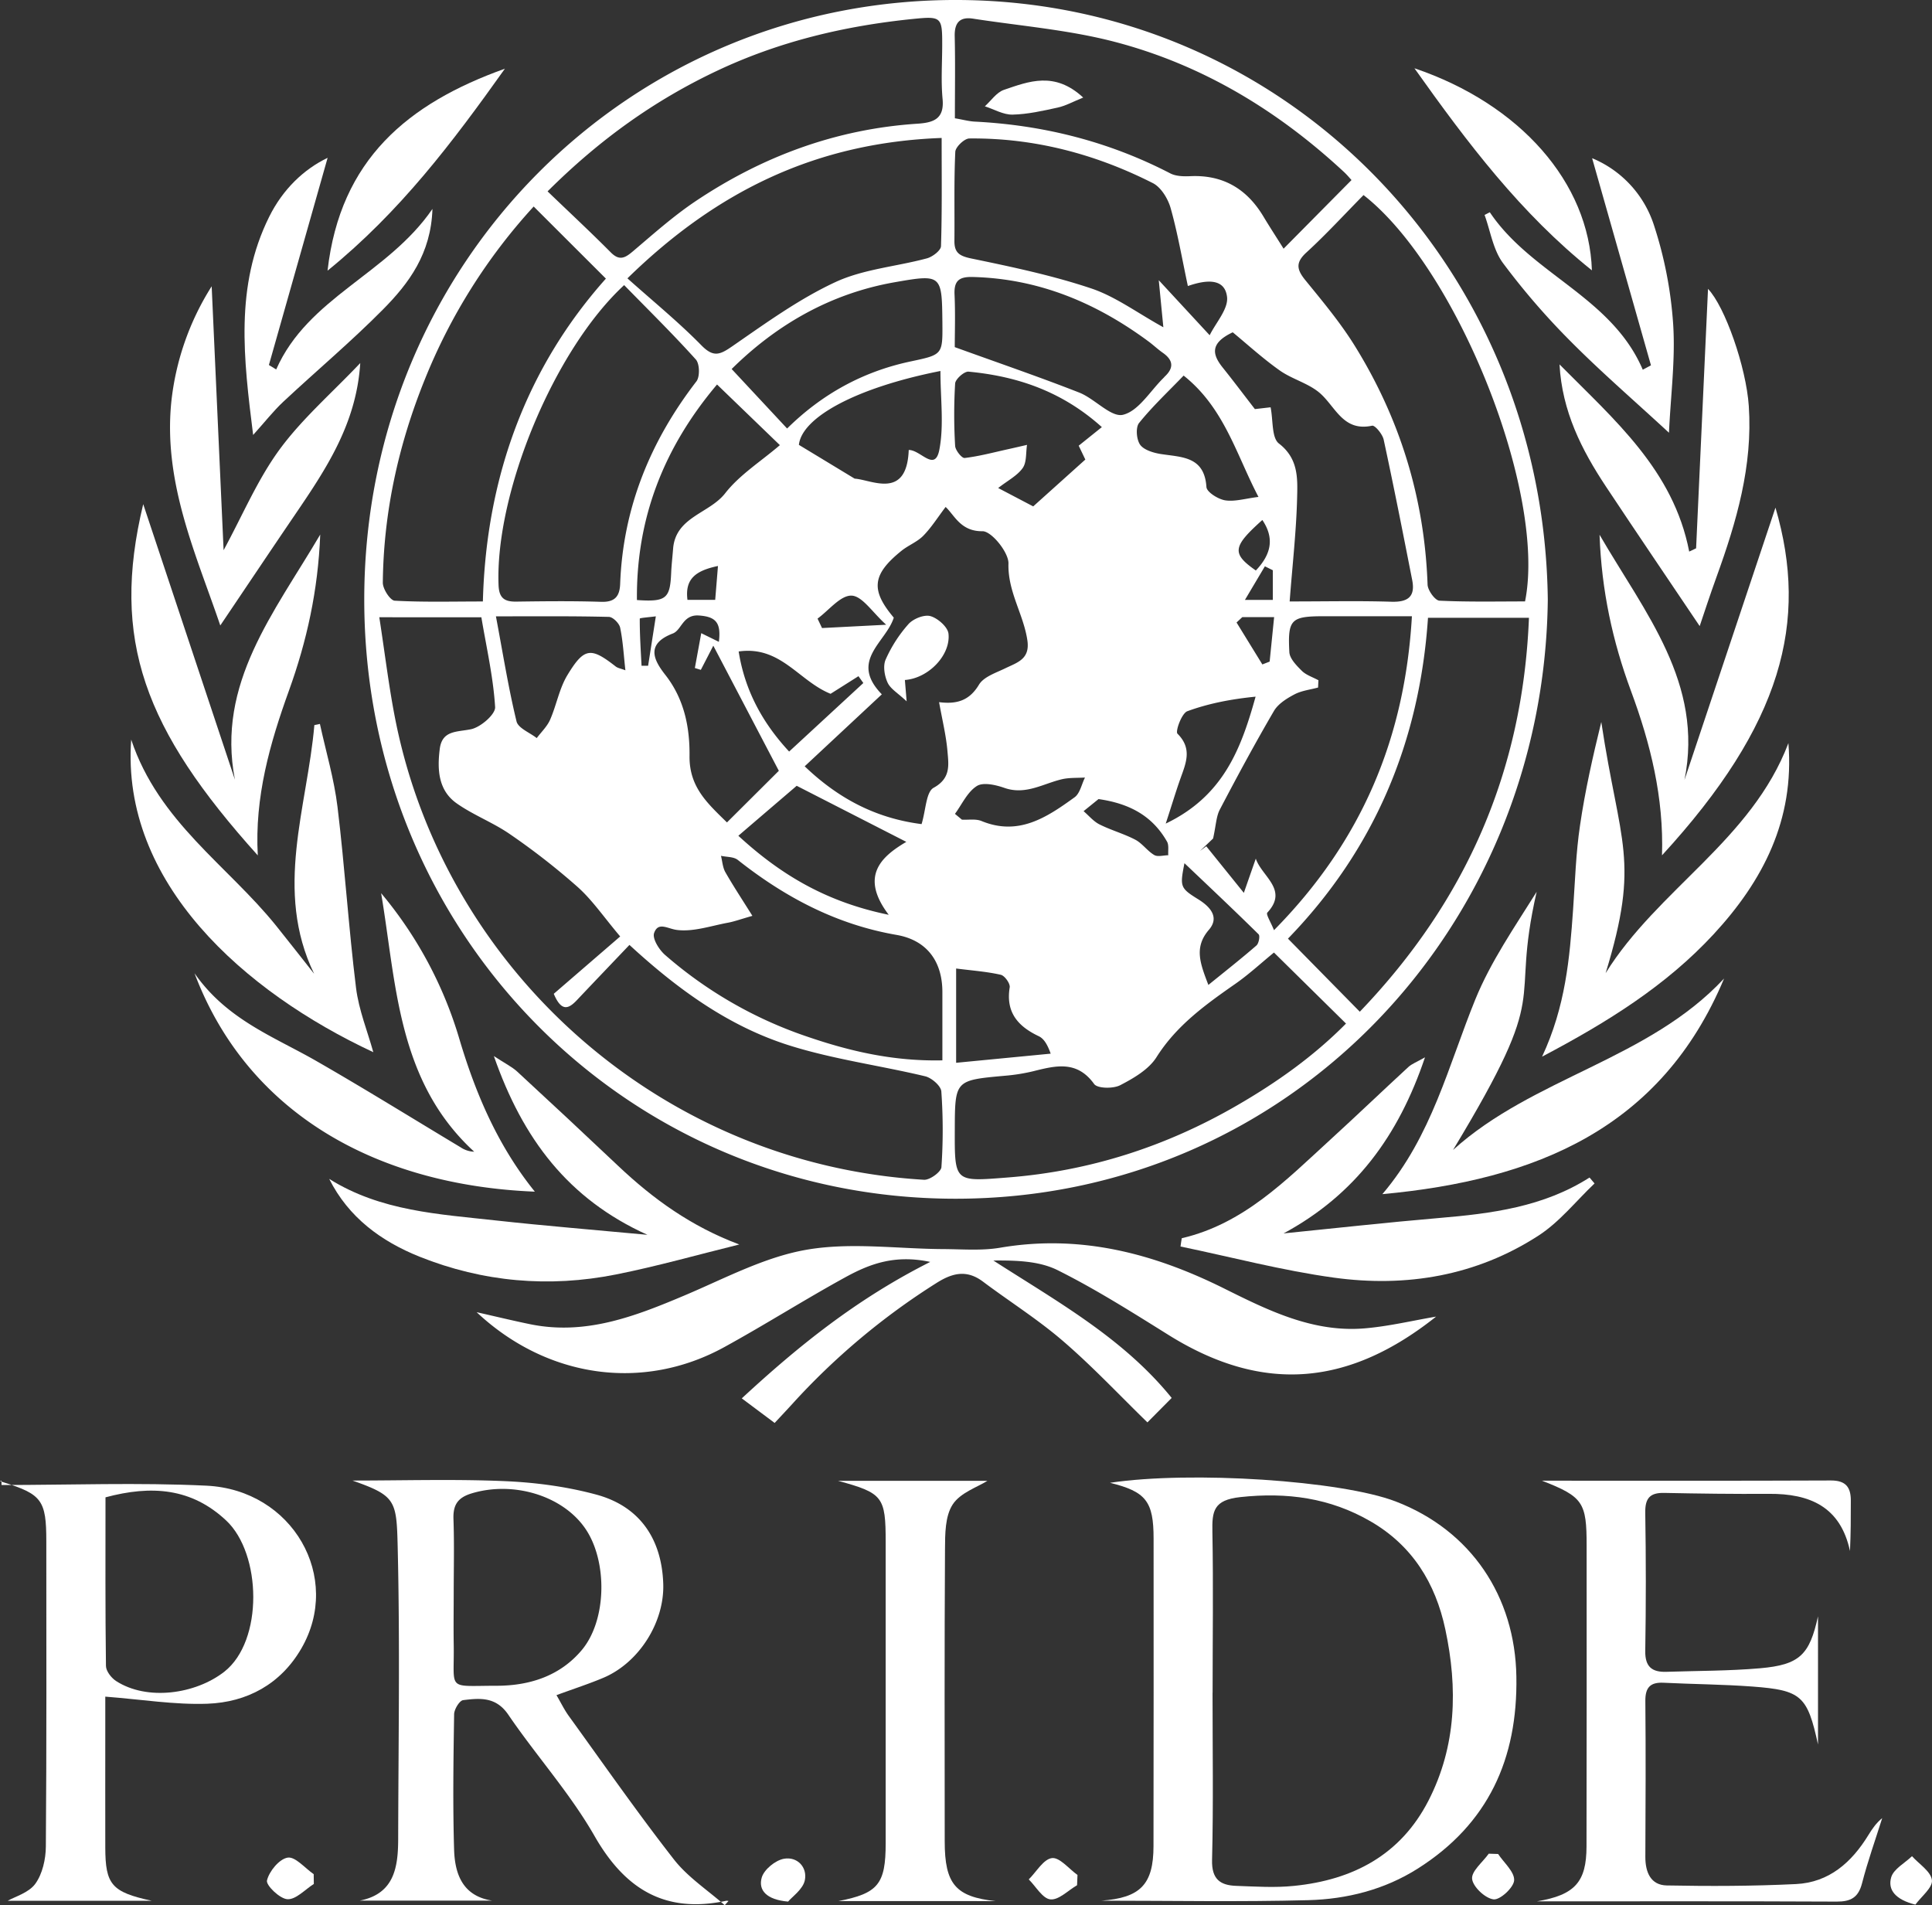
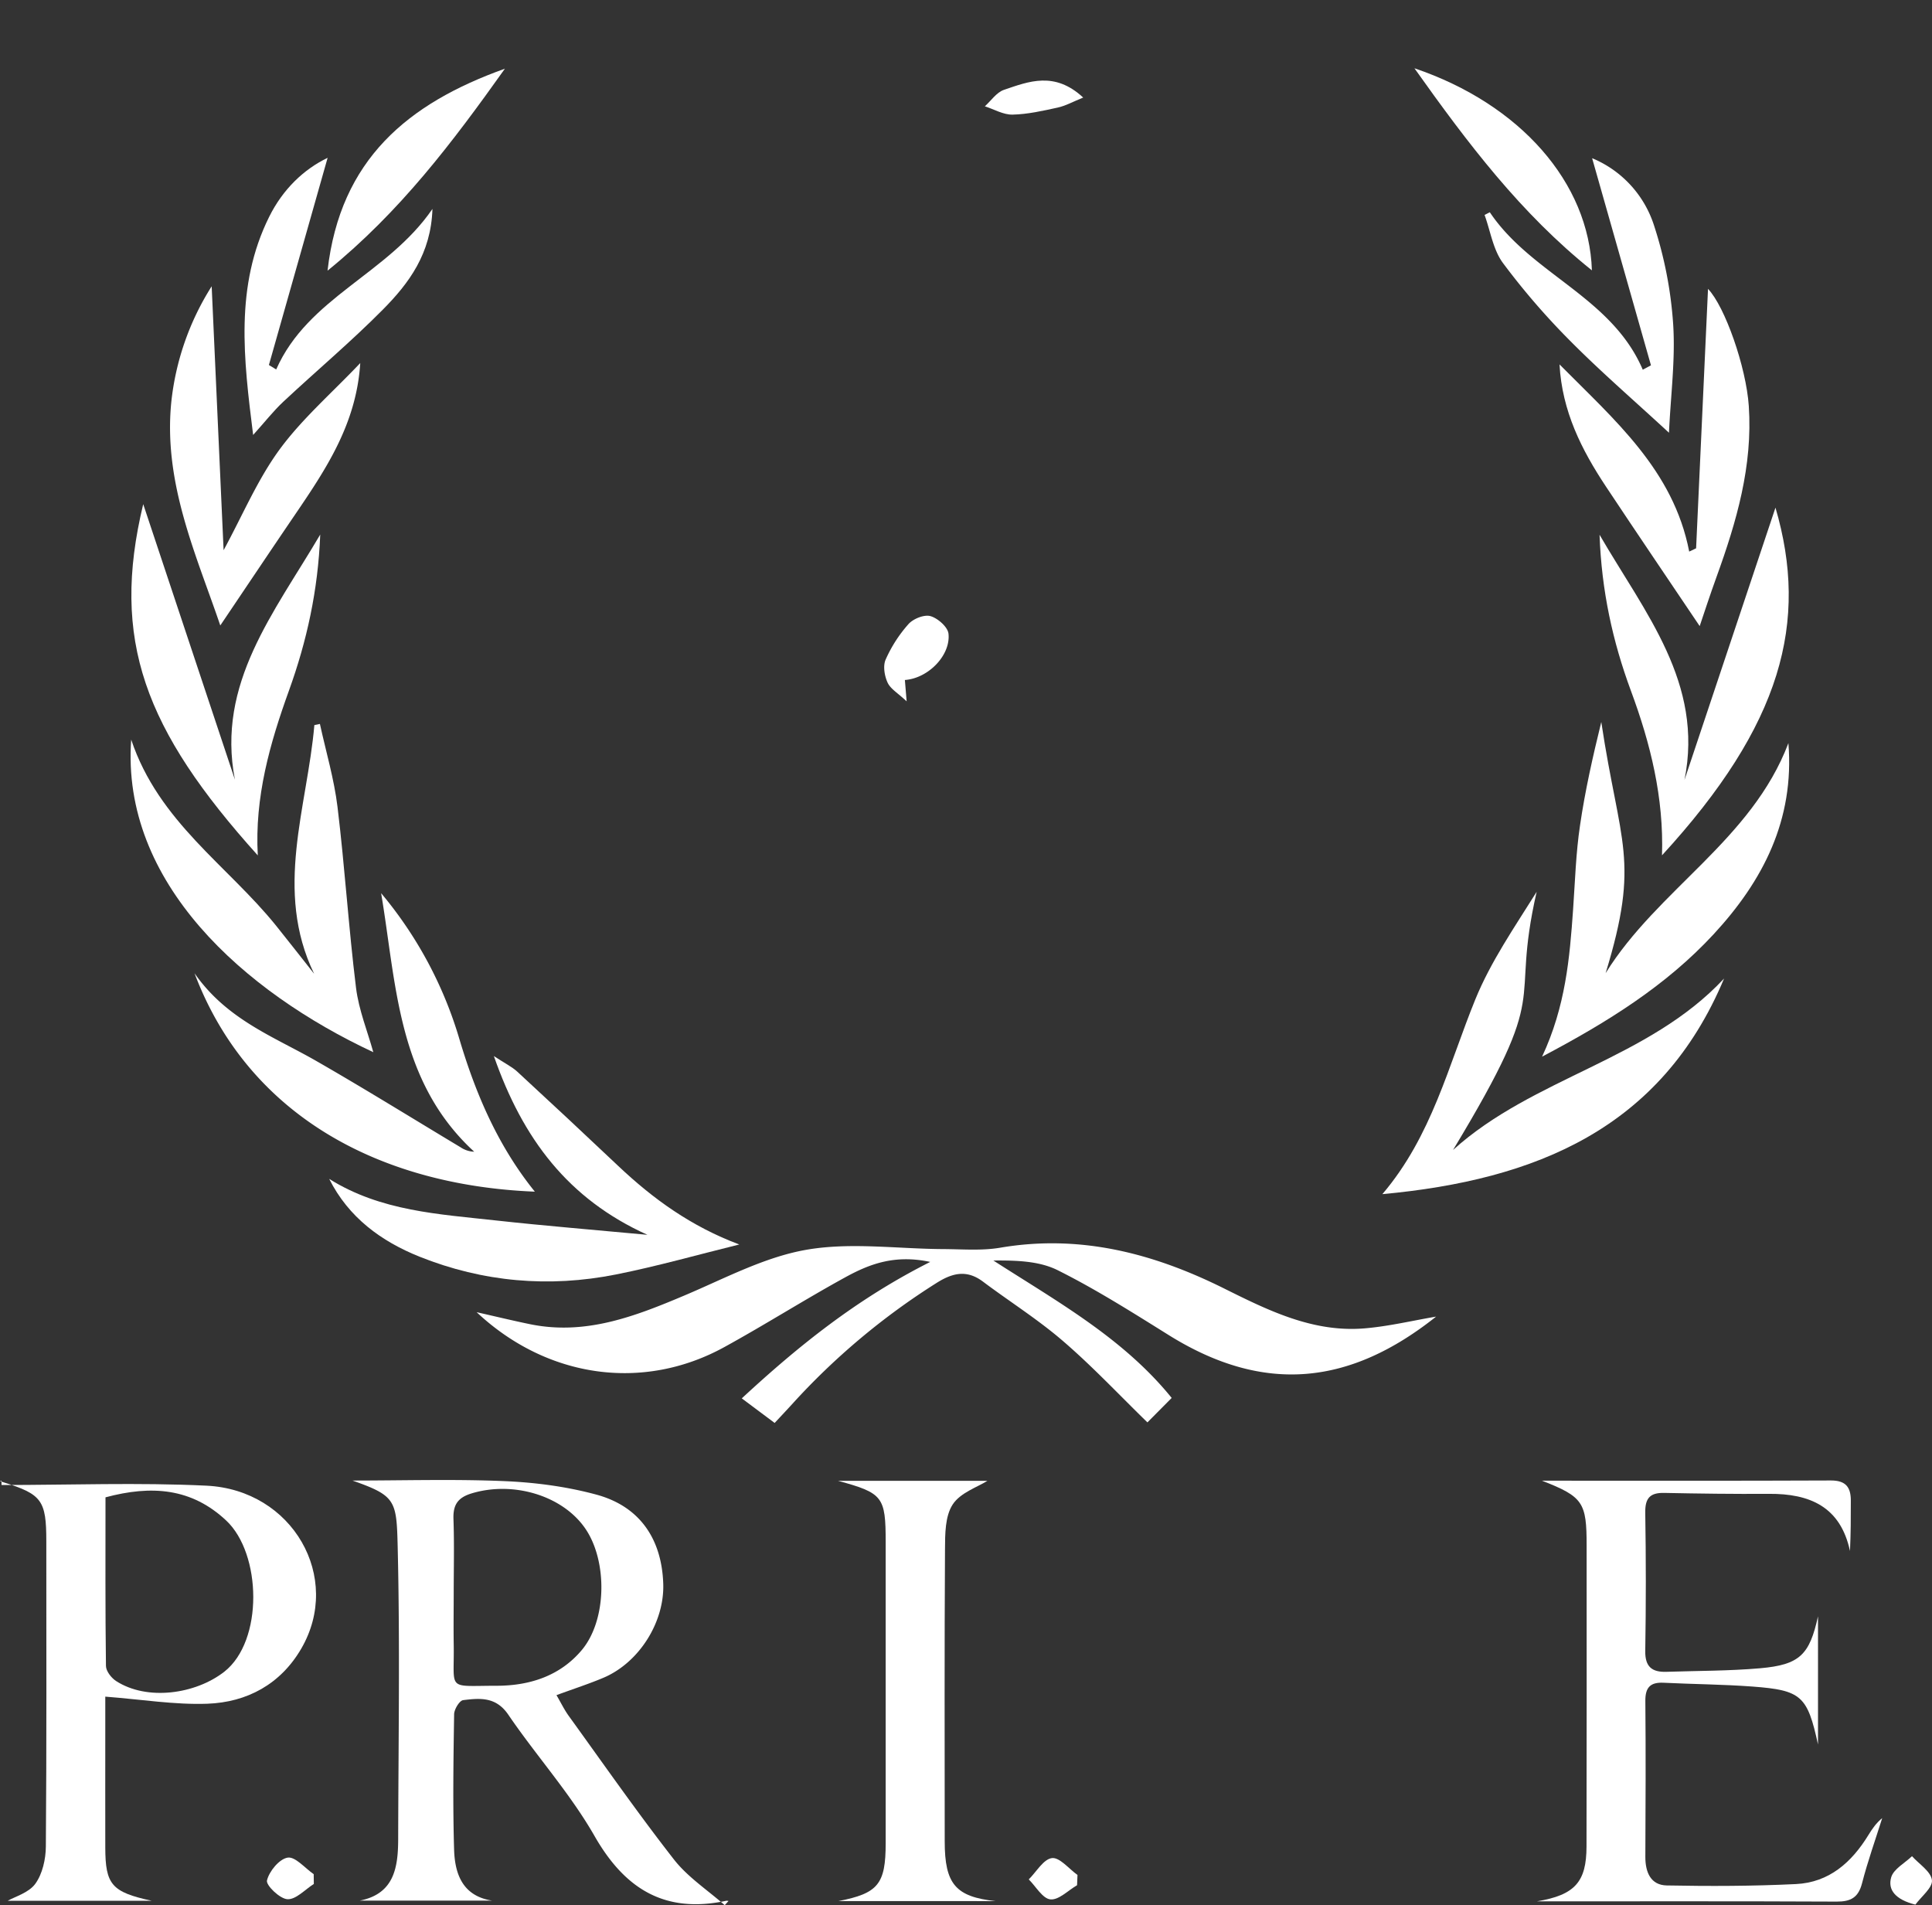
<svg xmlns="http://www.w3.org/2000/svg" id="图层_1" data-name="图层 1" viewBox="0 0 1393.47 1374.09">
  <rect x="0" y="0" width="1393.47" height="1374.09" fill="#333333" stroke="none" />
  <defs>
    <style>.cls-1{fill:#fff;}</style>
  </defs>
-   <path class="cls-1" d="M1718.19-70.12c-2.73,237.26-186.68,432-427.19,432-238.31,0-426.62-192.43-426.45-432.45.16-242.21,191.49-434,430.08-432.11C1529.38-500.78,1715.41-310.51,1718.19-70.12ZM875.4-57.51c4.1,26.43,6.94,50.7,11.72,74.57,36,179.72,191.13,319.91,381.17,331.15,4.19.25,12.32-5.68,12.55-9.14a391.28,391.28,0,0,0-.07-54.57c-.28-4-7-9.81-11.61-10.92-32.51-7.78-66-12.21-97.77-22.19-43.4-13.63-80.13-39.94-115.57-72.57-12.89,13.53-25.44,26.65-37.91,39.84-5.71,6-11,8.94-16.67-4.58l47.9-41.36c-11.84-14-20-26.13-30.62-35.63A499.57,499.57,0,0,0,969.7,99c-12.11-8.41-26.37-13.75-38.42-22.23C917.91,67.39,917.14,52.32,919,37.55c1.67-13.57,12.22-12.2,22.45-14.27,7-1.4,17.81-10.79,17.49-16-1.31-21.53-6.24-42.84-9.92-64.75ZM1585.29-362c-14,14.19-27,28.41-41.14,41.35-8,7.3-7.1,12.31-.86,20,12.46,15.29,25.24,30.57,35.61,47.27,32.7,52.67,50.4,110.15,52.58,172.35.15,4.13,5.4,11.41,8.56,11.57,20.68,1,41.44.54,61.74.54C1717.48-146.75,1653.16-308.95,1585.29-362Zm-588.52-2.67c16.38,15.74,31.26,29.58,45.57,44,6.37,6.42,10.44,3.94,16.14-.89,14.68-12.45,29.16-25.38,45.1-36.06,48.31-32.34,101.38-52,159.8-55.84,11.47-.75,19.68-3.21,18.29-17.84-1.21-12.75-.3-25.71-.27-38.58.06-20.39-.48-21.21-20.52-19.2-49.2,4.92-96.78,16.15-141.7,37.36S1034.54-402.29,996.77-364.66ZM1582.6,227c77-80.3,117.6-173.89,122-284.13h-72.82c-6.07,90.19-39.11,167.61-101,231.43ZM950.11-68.88c2.35-91,32.34-169.68,88.73-232.86l-52.09-52A411.32,411.32,0,0,0,908.22-229c-19,47-29.76,95.8-30.28,146.55-.05,4.5,5.33,12.8,8.55,13C907.19-68.3,928-68.88,950.11-68.88Zm570.57,253.2c-9.43,7.72-18.11,15.77-27.72,22.48-21.49,15-42.48,30-57,53-5.58,8.83-16.45,15.17-26.18,20.2-5,2.61-16.42,2.45-18.8-.87-12.32-17.1-27.56-13.28-43.66-9.27a135.44,135.44,0,0,1-20.54,3.31c-36.17,3.26-36.18,3.18-36.3,39-.13,38.1-.19,37.39,38.39,34.37,59.08-4.62,113.79-22.29,164.92-51.82,28.7-16.57,55.5-35.54,78.86-59.18C1554.85,218,1538.16,201.53,1520.68,184.32Zm-230.13-601.7c5.89,1,10.06,2.18,14.28,2.4,49.7,2.5,96.85,14.41,141.16,37.38,3.92,2,9.24,2.19,13.84,2,23.82-1.25,41.14,8.91,53.21,29,4.83,8.05,10,15.92,14.58,23.28l49-49.51c-.95-1-3-3.52-5.28-5.67C1523.6-422.9,1469-456,1405.87-472.5c-33.27-8.69-68.09-11.47-102.24-16.74-9.62-1.48-13.45,3-13.21,12.75C1290.88-457.28,1290.55-438,1290.55-417.38ZM1281-403.19c-89,3.27-161,37.11-226.63,101.26,18.66,16.69,36.93,31.56,53.32,48.28,8.77,8.94,13.39,6.87,22.41.63,24-16.57,48-34,74.19-46.17,20.28-9.43,44.07-11.23,66.1-17.17,4-1.08,10-5.64,10.14-8.76C1281.33-350.11,1281-375.15,1281-403.19ZM1052-297.06c-50.86,47-93.15,150.21-90.58,216.4.36,9.33,4.25,12,12.8,11.88,20.39-.28,40.8-.51,61.17.15,10,.33,13.4-4,13.74-13,2.05-54.78,21.74-102.83,55-146,2.59-3.36,2.35-12.69-.43-15.79C1087.24-261.71,1069.64-279,1052-297.06Zm500.76,285c-.09,1.75-.18,3.5-.26,5.25-5.76,1.57-12,2.24-17.15,5-5.54,2.92-11.73,6.8-14.74,12-13.62,23.33-26.47,47.13-39,71.07-2.6,5-2.71,11.28-4.83,20.82l-9.47,9,4.54-3.42,27.11,33.62c3.23-9.26,5.93-17,8.62-24.67,4.38,12.94,23.74,22.38,8.32,38.91-1.14,1.22,2.53,6.93,4.81,12.68,63.36-64.22,94.4-138.51,99.47-226.44-22.33,0-42.6,0-62.86,0-24.34,0-26.78,2-25.54,25.86.25,4.76,5.27,9.81,9.15,13.66C1544-15.77,1548.71-14.28,1552.72-12.08ZM1281.53,262.08c0-17.42,0-33.34,0-49.25,0-22-11.07-37.43-33.13-41.24-43.37-7.51-80.47-27.2-114.48-54.1-3-2.34-8-2-12.08-2.93,1,4,1.22,8.39,3.17,11.82,5.82,10.21,12.33,20,19.49,31.48-8.48,2.42-13,4.08-17.59,4.94-12.28,2.26-24.94,6.72-36.81,5.23-6.79-.85-13.57-6.18-16.5,2.26-1.37,4,3.61,12,7.87,15.72a303.61,303.61,0,0,0,102.14,58.81C1214.36,255.37,1245.8,262.85,1281.53,262.08Zm177.06-558.47c-4.25-19.89-7.39-38.34-12.44-56.24-1.93-6.8-6.92-15-12.84-18-41.46-21-85.57-32.65-132.31-32.19-3.58,0-10,6.14-10.16,9.65-1,21.36-.42,42.78-.63,64.19-.08,8.59,3.6,10.94,12.22,12.73,29,6,58.25,12.15,86.3,21.53,17.62,5.88,33.28,17.64,52.18,28.07-1.14-11.69-2.07-21.2-3.31-33.94l36.72,39.69c4.44-9.06,13.57-19,12.53-27.64C1485.24-302,1472.23-301.15,1458.59-296.39ZM1279.15,3.73c12.65,1.61,21.8-1,28.77-12.6,3.44-5.71,12.24-8.54,19-11.83,8.67-4.2,17.85-6.55,15.93-20-2.71-18.9-14.24-35.15-13.66-55.54.23-8-12.23-23.4-18.75-23.31-15.74.21-20.22-11.64-26.57-17.5-5.75,7.56-10.26,14.82-16.11,20.77-4.37,4.46-10.77,6.86-15.73,10.85-21.26,17.14-22.34,28.31-5.55,48.21-5.63,17.9-32.3,31-8.62,55.31L1182.22,50c25.58,24.52,53,37.7,84.31,41.69,3.13-10.33,3.21-23.2,8.71-26.22,12.31-6.76,10.84-16.25,10-25.82C1284.32,28.12,1281.46,16.71,1279.15,3.73ZM1532-68.9c27.5,0,50.43-.52,73.32.21,11.92.38,17.42-3.59,15.08-15.57-6.63-33.81-13.3-67.62-20.57-101.29-.85-4-6.29-10.55-8.36-10.11C1570.73-191.2,1565.29-209,1554-219c-8.2-7.23-20.1-10.09-29.19-16.53-12.32-8.72-23.53-19-33.86-27.49-16.92,8-14.57,16.29-7.1,25.6s14.74,19,23.08,29.78l11.33-1.3c1.89,9.3.66,22,6,26.13,14,10.78,13.48,24.92,13.14,38.66C1536.83-120,1534.07-96,1532-68.9ZM1290.46-252.33c32.19,11.65,61.23,21.58,89.77,32.78,11.26,4.42,23,18.15,31.64,16,11.21-2.76,19.54-17.14,29.1-26.52.39-.37.7-.81,1.09-1.18,6.71-6.32,5.81-11.84-1.55-17-3.51-2.44-6.63-5.43-10.07-8-37.79-28-79.35-45.48-127.08-46.67-9.79-.25-13.52,2.75-13.06,12.69C1290.94-276.33,1290.46-262.44,1290.46-252.33Zm-160.92,15.79,40,42.91c25.26-24.91,54.8-41.11,89-48.36,23.17-4.92,23.2-4.79,23-27.89-.35-34.69-.44-35.21-34.3-29.27C1200.68-291,1161.79-268.39,1129.54-236.54Zm-9.22,196.77c1.69-13.66-2-18.14-14.35-19-11.75-.84-12.45,10.56-18.92,13-20,7.67-13.4,19.57-5.31,29.88,13.72,17.5,17.64,38,17.42,58.45-.25,22.53,13,34.17,27,47.92,14-13.93,26.75-26.64,37.41-37.24L1116.31-37c-3.67,7.13-6.32,12.29-9,17.44L1103-20.89c1.46-7.94,2.91-15.88,4.61-25.13Zm44-141.87L1119-225.37c-38.24,45.27-58.36,96.2-57.78,155.45,21.11,1.47,23.91-1.09,24.69-19.49.25-5.82.94-11.62,1.39-17.43,1.77-23.14,26.15-25.41,37.57-40.09C1135.27-160.25,1150.51-169.8,1164.33-181.64Zm232.23-13c-28.64-25.75-60.92-36.68-96.14-40-3.08-.29-9.47,5.35-9.68,8.54a378.88,378.88,0,0,0,0,45c.17,3.19,4.85,9,6.88,8.73,10.55-1.25,20.92-4.06,31.34-6.35,4.55-1,9.09-2.07,13.63-3.11-.91,5.67-.16,12.51-3.13,16.71-3.93,5.55-10.79,9-17.67,14.41l25.26,13.25,37.59-33.78c-1.39-2.92-3.08-6.45-4.78-10ZM1134.37,100.1c31.91,29.39,65,48.07,108.46,57-21-27.7-5.62-41.86,12.68-52.6l-79.06-40.44C1163.51,75.13,1149.87,86.81,1134.37,100.1Zm145.76-335.22c-61.4,12.16-100,33.64-102.09,53.29,12.35,7.47,23.9,14.47,40.22,24.36,12.11.72,37.64,15.56,39-20.67,8.64-.12,19,16.42,22.14-.47C1282.73-196.35,1280.13-215.21,1280.13-235.12Zm-320.6,177c5.11,27.11,9,51.64,14.85,75.72,1.19,4.9,9.54,8.08,14.58,12.05,3.28-4.39,7.51-8.36,9.64-13.25,4.63-10.56,6.62-22.55,12.52-32.24C1023.24-35.8,1028-36,1045.9-22c1.53,1.19,3.74,1.5,7,2.75-1.24-11.09-1.76-21.08-3.79-30.76-.66-3.12-5.22-7.68-8.08-7.75C1015-58.41,988.94-58.16,959.53-58.16Zm550-86.14c-16-30.43-24.56-64.14-54-87.54-11.13,11.57-22.48,22.19-32.13,34.18-2.59,3.21-1.9,11.94.75,15.68s9.51,5.86,14.83,6.7c15.18,2.38,31.53,1.55,33,23.81.24,3.66,8.44,8.8,13.54,9.61C1492.54-140.76,1500.08-143.14,1509.55-144.3ZM1171,39.36l53.52-49.43L1221-15,1200.89-2.29c-23-9.27-36-34.83-66.29-30.53C1139.3-3.22,1152.91,19.87,1171,39.36Zm120.45,156.48v68l68.2-6.59c-2.59-7.25-5.18-11-8.72-12.64-15-7.14-23.77-17.24-20.84-35.17.45-2.73-3.61-8.43-6.42-9.07C1313.51,198.05,1303,197.32,1291.45,195.84ZM1442.62,91.32c41.6-19.92,54.35-53.94,64.82-91.55-17.31,1.72-33.74,4.82-49.23,10.5-4.07,1.49-8.78,14.56-7.11,16.21,10.84,10.8,6.08,21.27,2.13,32.36C1449.85,68.33,1447,78,1442.62,91.32Zm-152-7,5,4.16c4.76.26,10-.73,14.19,1,26.76,11,47.17-2.74,67.08-17.14,3.89-2.81,5.06-9.39,7.49-14.24-5.51.35-11.18,0-16.48,1.19-13.71,3.19-26.31,11.65-41.66,6.27-6.23-2.19-15.33-4.25-19.87-1.33C1299.57,68.52,1295.71,77.35,1290.62,84.27Zm182.75,123.38c12.17-9.88,23.66-18.9,34.68-28.47,1.71-1.48,2.7-6.93,1.56-8.06-17.54-17.3-35.49-34.19-53.48-51.3-3.33,17-3.19,17.9,10,26.09,8.76,5.44,15.31,13,7.68,21.9C1462.9,180.51,1467.4,192.05,1473.37,207.65Zm-79.3-134-10.7,8.65c3.8,3.25,7.15,7.39,11.49,9.56,8.38,4.21,17.61,6.72,25.89,11.07,5,2.66,8.61,8.08,13.58,11,2.53,1.49,6.7.19,10.13.16-.25-3.32.57-7.25-.92-9.85C1433.32,86.37,1417.36,76.92,1394.07,73.63ZM1191.49-56.52l3.24,6.8L1241-52.1c-10-9-17.29-20.74-25-21C1208-73.34,1199.68-62.5,1191.49-56.52Zm306.35-1.06-4.14,3.85,18.61,30.26,5.26-2.05c1.06-10.49,2.12-21,3.23-32.06Zm9.77-33.64c11.07-11.66,13.6-23.23,4.7-36.43C1490.8-108.4,1490.05-103.49,1507.61-91.22Zm-387.94-3.26c-16.24,3.41-23.92,9.37-22,24.45h20C1118.31-77.76,1118.86-84.49,1119.67-94.48Zm400.19,3.07-5.72-2.83L1499.74-70h20.12Zm-445,33.25c-4.39.59-11.59,1.1-11.59,1.65-.06,11.31.7,22.63,1.29,34l4.73,0Z" transform="translate(-601.83 502.69)" />
-   <path class="cls-1" d="M1396,868.16c28.38-2,37.76-11.76,37.8-39.28q.15-110.93.07-221.84c0-27-5.53-33.87-31.42-40.28,58.26-8.76,166.65-1.66,206.08,13.48,54.26,20.86,86.09,68.39,87,126.38,1,59.22-20.28,106.16-71.06,138.36-24.11,15.29-51.22,22.07-79.08,22.81C1496.06,869.11,1446.69,868.16,1396,868.16Zm80.48-150h-.09c0,40.21.65,80.44-.35,120.63-.35,13.79,5.78,18.28,17.4,18.68,13.93.49,28,1.45,41.83,0,42.38-4.27,76.77-22.27,96.89-61.54s21.17-81,12.13-123.42c-7.12-33.49-23.83-60.5-53.91-77.93-29.18-16.91-60.22-21.15-94-17.5-19.32,2.09-20.41,10.11-20.1,25.22C1477,641,1476.43,679.59,1476.43,718.2Z" transform="translate(-601.83 502.69)" />
  <path class="cls-1" d="M1160.56,523.6l-23.71-17.73c40.68-37.65,82.82-71.68,135.92-98.41-25.75-5.51-44,1.63-61.12,11-29.48,16.18-57.93,34.24-87.4,50.43-58.58,32.19-127.82,22.48-178.64-25.18,13.79,3.11,26.18,6.13,38.67,8.69,40,8.16,75.68-5.72,111.43-20.83,28.86-12.2,57.54-27.64,87.83-32.89,32-5.55,65.74-.62,98.72-.48,13.68.06,27.65,1.28,41-1,57.45-9.78,110.18,3.93,161.15,29.25,32.13,16,64.59,32.15,102,28.9,17.27-1.49,34.33-5.58,51.22-8.45-61.88,49.23-123.7,56.44-192.85,13.32-26.24-16.36-52.47-33-80.07-46.78-13.39-6.69-29.92-7.13-46.41-7,46.09,29.66,93.61,55.9,128.62,99.11l-17.5,17.64C1409.36,503.7,1390,483,1368.61,464.6c-18.11-15.64-38.6-28.52-57.8-42.93-11.69-8.77-22-6.33-33.55,1a501.9,501.9,0,0,0-104.16,87.42C1169.18,514.4,1165.17,518.63,1160.56,523.6Z" transform="translate(-601.83 502.69)" />
  <path class="cls-1" d="M956.89,868.13H861.21c25-4.86,27.76-24,27.81-44.5.16-70.23,1.34-140.5-.36-210.7-.81-33.45-1.32-36.8-32.63-47.79,36.77,0,73.3-1.13,109.73.42,22.22.94,44.83,3.93,66.25,9.74,31.21,8.47,47.13,31.91,48.19,64.34.91,27.74-17.48,56.91-43.22,67.77-10.27,4.34-20.91,7.77-33.79,12.5,3.25,5.56,5.66,10.57,8.86,15,25.07,34.67,49.55,69.83,75.87,103.54,9.95,12.74,24.28,22.07,36.62,32.95.91-1,1.82-2,2.72-3a5.15,5.15,0,0,0-1.58-.18c-44,9.35-72.93-8.11-95-46.65-17.69-30.94-42.12-58-62.27-87.61-8.88-13-20.48-11.94-32.52-10.44-2.66.33-6.47,6.62-6.52,10.21-.5,32.7-1,65.43,0,98.1C930,849.3,935.76,864.91,956.89,868.13ZM929.07,645.86c0,12.31-.19,24.64,0,36.95.63,34.4-5.74,30.34,30.78,30.34,23.89,0,45.79-7,61.5-25.64,18.26-21.64,18.73-64.24,2.66-87.7-16.37-23.89-52-34.49-81.94-25.43-10.14,3.06-13.51,8.34-13.18,18.46C929.52,610.49,929.09,628.18,929.07,645.86Z" transform="translate(-601.83 502.69)" />
  <path class="cls-1" d="M602.92,568.36c49.29,0,98.68-1.89,147.86.48,62.24,3,98.18,66.29,68.31,117.57C804.21,712,780,725.08,751.37,726.11c-23.58.84-47.32-3.1-73.6-5.12,0,6,0,14.81,0,23.62,0,28.42-.06,56.83,0,85.25.07,26.68,4.54,32.08,33.52,38.37H607.36c5.28-3,15.22-5.76,19.94-12.27,5.16-7.12,7.53-17.73,7.6-26.84.58-73.45.35-146.91.33-220.36,0-29.25-3.26-33.7-30.62-42.28l-2.78-.88,1.08-.39C602.91,566.26,602.91,567.31,602.92,568.36Zm75,8.9c0,41.29-.2,81.42.33,121.55,0,3.73,3.84,8.67,7.29,10.91,22.34,14.47,57.24,9.53,78-6.64C792,680.83,790.5,617.88,765,594,740,570.51,711.12,568.34,677.87,577.26Z" transform="translate(-601.83 502.69)" />
  <path class="cls-1" d="M1714,565.24c70.51,0,139.49.15,208.47-.15,10.79,0,14.32,5,14.28,14.62,0,11.78,0,23.57-.61,36.24-6.88-32.14-29.2-41.42-58.42-41.22-25.19.17-50.4-.16-75.59-.67-10.36-.22-13.82,3.92-13.65,14.31q.82,49.82,0,99.66c-.2,11.58,5,15.41,15.33,15.06,22.47-.75,45-.61,67.38-2.55,28.8-2.5,35.8-9.78,41.89-37.49V755.5c-7.64-35.08-12-39.15-47.24-41.78-21.34-1.58-42.78-1.7-64.16-2.75-9.59-.46-13.22,3.42-13.13,13.17.35,37.5.18,75,0,112.52,0,11,3.85,20.29,15.46,20.51,31,.6,62.17.51,93.19-1,23.88-1.15,40.2-15.68,52.27-35.43,2.68-4.38,5.6-8.62,9.92-12.15-4.92,15.64-10.46,31.13-14.55,47-2.66,10.32-8.14,13.27-18.32,13.23-71.33-.34-142.66-.18-216.23-.18,27.48-4.57,35.77-14,35.82-39.53q.18-108.49.08-217C1746.23,580.83,1743.63,576.83,1714,565.24Z" transform="translate(-601.83 502.69)" />
  <path class="cls-1" d="M1206.57,868.44c28.63-5.57,34.06-12.24,34.06-41.73q0-108.56,0-217.11c0-32.82-1.94-35.42-34.34-44.26H1314c-7,4.47-19.43,8.49-25,17s-5.51,21.38-5.58,32.36c-.43,70.22-.24,140.44-.21,210.67,0,30.89,7.9,39.93,36.61,43.1Z" transform="translate(-601.83 502.69)" />
  <path class="cls-1" d="M1845.34,203.05c-45.3,108.16-135.63,145.27-246.47,155.53,35.76-42,47.63-92.84,67.05-140.47,11.17-27.38,28.42-52.3,44.24-77.6-20.05,87.7,13,64.88-60.31,186.19C1707.76,274.36,1790.64,261.7,1845.34,203.05Z" transform="translate(-601.83 502.69)" />
-   <path class="cls-1" d="M876.72,141.51a292.29,292.29,0,0,1,56.44,105.18c11.76,39.58,27.86,77.18,54.43,110.09-114.69-4.64-207.51-56.9-245.47-157.54,23.34,33.5,57.23,45.74,87.68,63.2,35.12,20.15,69.53,41.52,104.25,62.35a18.34,18.34,0,0,0,9.79,3.17C888.34,277.05,887.78,207,876.72,141.51Z" transform="translate(-601.83 502.69)" />
-   <path class="cls-1" d="M1454.19,390.36c44.6-10.35,75.07-41.74,107-70.94,19-17.35,37.53-35.12,56.43-52.53,2.52-2.32,6-3.57,12-7-19.13,56.77-50.39,99.12-102,127,37.37-3.74,74.7-7.93,112.11-11.1,38-3.21,75.35-8,108.56-29.19l3.62,4.26c-13.37,12.69-25.2,27.76-40.42,37.61-44.86,29.05-95.37,37.51-147.56,30.33-37.21-5.11-73.78-14.81-110.64-22.46C1453.52,394.39,1453.86,392.37,1454.19,390.36Z" transform="translate(-601.83 502.69)" />
+   <path class="cls-1" d="M876.72,141.51a292.29,292.29,0,0,1,56.44,105.18c11.76,39.58,27.86,77.18,54.43,110.09-114.69-4.64-207.51-56.9-245.47-157.54,23.34,33.5,57.23,45.74,87.68,63.2,35.12,20.15,69.53,41.52,104.25,62.35a18.34,18.34,0,0,0,9.79,3.17C888.34,277.05,887.78,207,876.72,141.51" transform="translate(-601.83 502.69)" />
  <path class="cls-1" d="M839.28,347.58c37.18,23.33,79.22,25.42,120.51,30,34.86,3.84,69.84,6.66,109,10.33-57.11-25.81-89.9-69.13-110.75-128.91,8.11,5.33,13.05,7.7,16.91,11.26q36.59,33.74,72.76,67.95c25.14,23.76,52.6,43.67,87.34,56.67-29.64,7.3-59.07,15.69-89,21.64-48.25,9.61-95.86,5.46-141.61-12.83C876.75,392.57,853.28,375.44,839.28,347.58Z" transform="translate(-601.83 502.69)" />
  <path class="cls-1" d="M828.38,199.61c-29.09-60.19-5-119.8.19-179.33l4-.85c4.34,19.93,10.24,39.67,12.69,59.83,5.27,43.41,8,87.13,13.36,130.54,2,16,8.31,31.41,12.46,46.39C777.89,212.7,689,133.93,696.46,30.75,716.3,90.13,766.06,121.6,801,165,810.21,176.47,819.25,188.07,828.38,199.61Z" transform="translate(-601.83 502.69)" />
  <path class="cls-1" d="M1714.07,259.41c16.92-36.14,19.91-71.11,22.37-106.2,1.42-20.23,2-40.59,5-60.6,3.65-25.09,9.28-49.9,15.33-74.57,13.34,88.71,28.23,99.2,3.14,181.13,37.43-60.32,105.32-95.92,131.82-165.88,4.45,55.36-18.36,99.4-54,137.9C1803.56,208.1,1761.53,234.39,1714.07,259.41Z" transform="translate(-601.83 502.69)" />
  <path class="cls-1" d="M832.8-117.15c-1.59,40.42-9.7,76.91-22.55,112.52-13.77,38.12-24.82,76.83-22.49,118.89C706.05,23.47,681.54-41.11,705.13-139.08L771.26,59.63C757.83-9.83,799.54-60.61,832.8-117.15Z" transform="translate(-601.83 502.69)" />
  <path class="cls-1" d="M1800.57,114.2c1.34-41.54-8.25-80.49-22.46-118.76C1765-40,1756.94-76.65,1755.52-117c32.82,56.54,75.28,107,61.26,176.82,22.22-66.49,44.44-133,65.62-196.38C1906.47-54.25,1887.24,19.8,1800.57,114.2Z" transform="translate(-601.83 502.69)" />
  <path class="cls-1" d="M861.66-240.83c-2.73,43.71-24.7,76.5-46.95,109.2-18.22,26.77-36.21,53.69-54,80.05-17.15-50.6-41.15-102.38-35.36-160.88a194.22,194.22,0,0,1,29.15-83.74c2.76,61.16,5.65,125.07,8.61,190.34,13.71-25.25,24.39-50.76,40.25-72.48C819.58-200.5,840.88-218.95,861.66-240.83Z" transform="translate(-601.83 502.69)" />
  <path class="cls-1" d="M1825.16-107.23c2.92-63.62,5.84-127.24,8.59-187.11,12.23,12.77,27.51,56.36,29.41,84.44,2.92,43.27-8.82,83.41-23.25,123.24-4.7,13-9,26.13-12.17,35.54-21.45-31.9-44.73-66.15-67.62-100.66-17.52-26.43-31.65-54.27-33.48-88.09,39.54,40,82.15,76.17,93.54,135Z" transform="translate(-601.83 502.69)" />
  <path class="cls-1" d="M1676.37-349.61c30,44.75,87.9,61,110.32,113.57l5.91-3.17c-14.3-50.33-28.59-100.65-42.44-149.38a78.37,78.37,0,0,1,44.43,47.83,292.07,292.07,0,0,1,14,71.55c1.72,25.68-1.77,51.7-3,78.63-25-23.11-48.75-43.6-70.76-65.76a518.94,518.94,0,0,1-49-56.67c-7.08-9.58-9-23-13.24-34.65Z" transform="translate(-601.83 502.69)" />
  <path class="cls-1" d="M913.73-352c-1,32.3-17,53.64-35.66,72.5-22.94,23.18-48,44.21-71.87,66.52-7.23,6.76-13.37,14.68-21.79,24-6.89-55-13.32-107.29,11.61-157.44,9.91-19.92,25.08-34.28,42.11-42.44L795.78-239.43l5.26,3.21C824-288.29,881.41-304.86,913.73-352Z" transform="translate(-601.83 502.69)" />
  <path class="cls-1" d="M1622-453.45c76.44,25.88,126,82.69,128,145.75C1698.74-348.71,1660.53-399.22,1622-453.45Z" transform="translate(-601.83 502.69)" />
  <path class="cls-1" d="M838.07-307.46C847.21-387.64,896-428.11,966-453.15,928.21-400.07,890.55-350.08,838.07-307.46Z" transform="translate(-601.83 502.69)" />
  <path class="cls-1" d="M828.18,856.1c-6.34,4-12.83,11.29-19,11-5.49-.25-15.62-10.05-14.79-13.53,1.58-6.65,8.91-15.53,14.94-16.47,5.5-.85,12.45,7.59,18.76,11.93Z" transform="translate(-601.83 502.69)" />
  <path class="cls-1" d="M1378.68,857c-6.44,3.73-13.23,10.83-19.24,10.22-5.63-.56-10.44-9.28-15.61-14.41,5.53-5.48,10.61-14.61,16.72-15.37,5.56-.68,12.24,7.75,18.42,12.16Z" transform="translate(-601.83 502.69)" />
-   <path class="cls-1" d="M1682.36,834.48c4.21,6.34,11.84,12.82,11.56,18.95-.23,5.18-10.15,14.34-14.84,13.78-6-.7-14.84-9-15.48-14.75-.61-5.56,7.67-12.1,12-18.2Z" transform="translate(-601.83 502.69)" />
-   <path class="cls-1" d="M1170.25,868.81c-15.7-1.32-21.65-8.32-19-17.39,1.71-5.76,9.75-12.33,15.9-13.48,9.72-1.81,17.08,6.11,15.18,15.43C1181,859.92,1173.3,865.17,1170.25,868.81Z" transform="translate(-601.83 502.69)" />
  <path class="cls-1" d="M1983.31,871c-14.43-3.61-20.07-10.71-17.44-19.71,1.75-6,9.79-10.21,15-15.22,5.14,5.72,13.64,11,14.38,17.27C1995.9,858.7,1987.64,865.09,1983.31,871Z" transform="translate(-601.83 502.69)" />
  <path class="cls-1" d="M1383.09-432.33c-7.4,3-12.7,6-18.38,7.22-10.75,2.37-21.7,4.85-32.61,5.09-6.6.14-13.29-3.86-19.94-6,4.52-4.07,8.4-10,13.7-11.84C1343.85-444,1362.49-451.46,1383.09-432.33Z" transform="translate(-601.83 502.69)" />
  <path class="cls-1" d="M1254.48-12.25c.36,4.25.64,7.71,1.28,15.4-6.36-6-11.71-9-13.77-13.57-2.22-4.85-3.4-12-1.38-16.56A98.54,98.54,0,0,1,1257.1-52.6c3.44-3.84,11.34-7,15.84-5.71,5.33,1.53,12.55,7.88,13,12.74C1287.54-30.16,1271.5-13.49,1254.48-12.25Z" transform="translate(-601.83 502.69)" />
</svg>